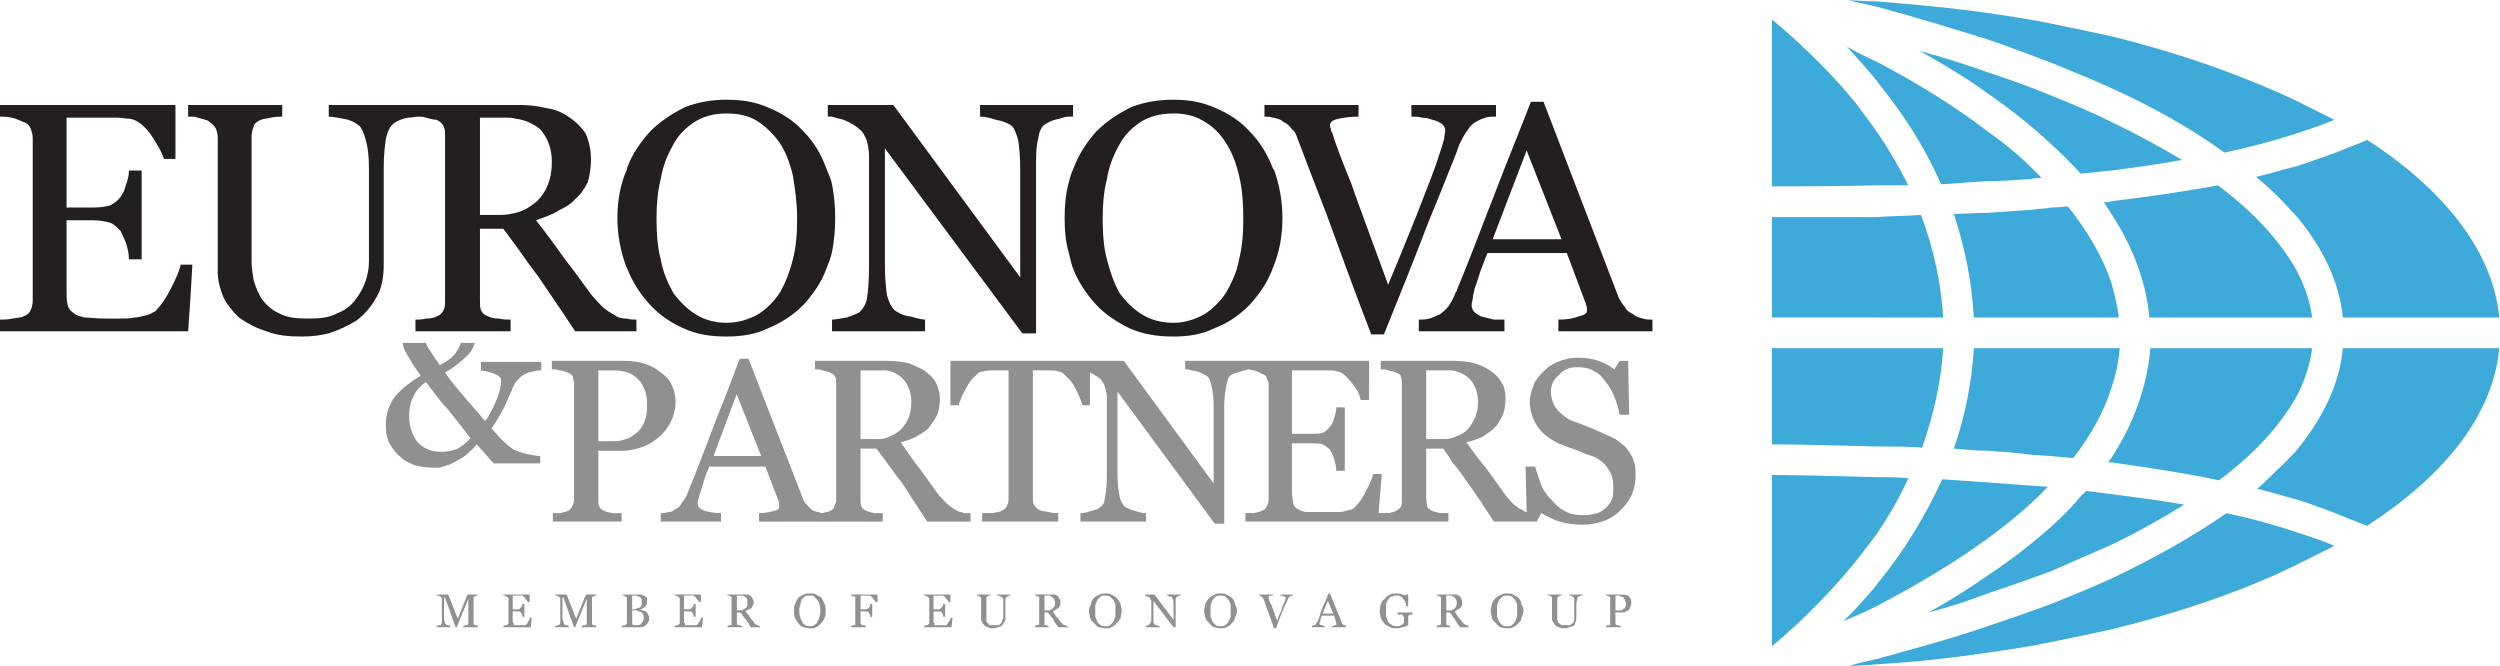
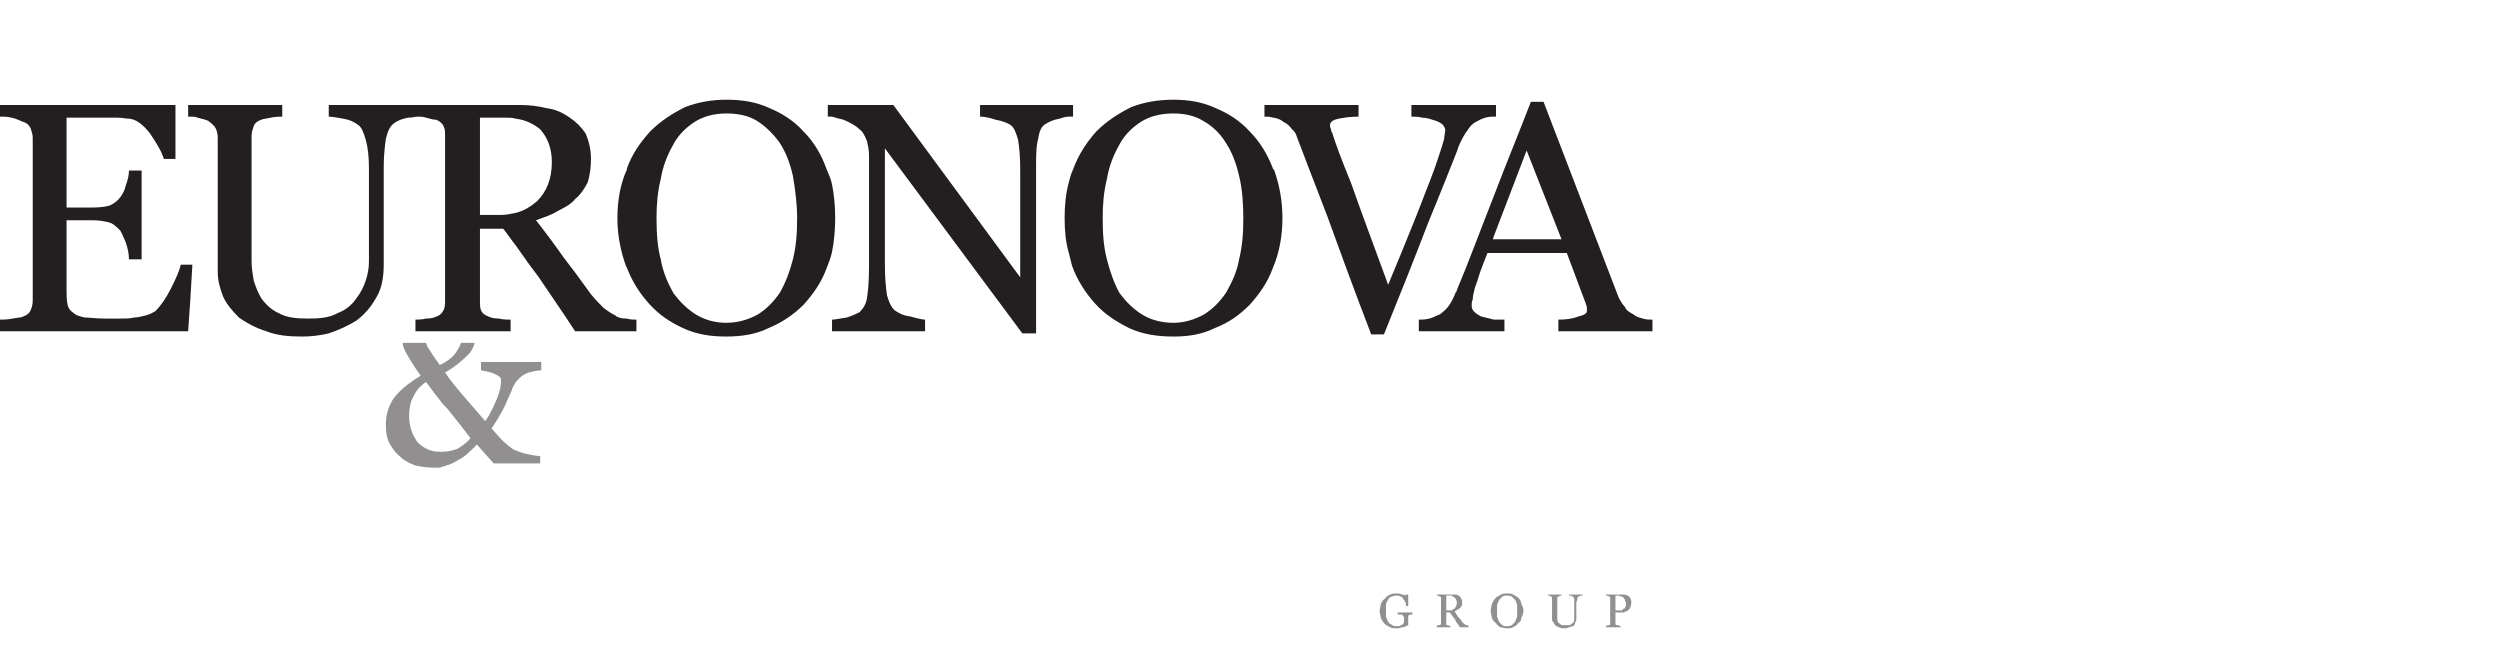
<svg xmlns="http://www.w3.org/2000/svg" xmlns:ns1="http://www.inkscape.org/namespaces/inkscape" xmlns:ns2="http://sodipodi.sourceforge.net/DTD/sodipodi-0.dtd" ns1:version="1.0 (4035a4fb49, 2020-05-01)" ns2:docname="enp-color.svg" viewBox="0 0 697.701 185.936" height="185.936" width="697.701" xml:space="preserve" id="svg1598" version="1.1">
  <defs id="defs1602">
    <clipPath id="clipPath1614" clipPathUnits="userSpaceOnUse">
      <path id="path1612" d="M 0,0 H 595.276 V 419.528 H 0 Z" />
    </clipPath>
  </defs>
  <ns2:namedview ns1:current-layer="g1606" ns1:window-maximized="0" ns1:window-y="0" ns1:window-x="0" ns1:cy="89.195987" ns1:cx="348.85068" ns1:zoom="1.7853063" showgrid="false" id="namedview1600" ns1:window-height="1363" ns1:window-width="2338" ns1:pageshadow="2" ns1:pageopacity="0" guidetolerance="10" gridtolerance="10" objecttolerance="10" borderopacity="1" bordercolor="#666666" pagecolor="#ffffff" />
  <g transform="matrix(1.333,0,0,-1.333,-48,368.881)" ns1:label="ENG_partners" ns1:groupmode="layer" id="g1606">
    <g id="g1608">
      <g clip-path="url(#clipPath1614)" id="g1610">
        <path id="path1616" style="fill:#231f20;fill-opacity:1;fill-rule:nonzero;stroke:none" d="m 348.77,209.813 h 2.213 v -2.435 h -2.213 z m 0,13.945 h 15.272 l 3.986,-10.626 c 0,-0.221 0.22,-0.442 0.22,-0.884 v -0.665 c 0,-0.442 -0.663,-0.886 -1.771,-1.107 -1.106,-0.443 -2.435,-0.663 -4.205,-0.663 v -2.435 h 19.7 v 2.435 c -0.664,0 -1.327,0 -1.992,0.22 -0.886,0.222 -1.549,0.443 -1.992,0.886 -0.886,0.443 -1.549,0.886 -1.772,1.549 -0.442,0.443 -0.884,1.108 -1.326,1.994 l -15.718,40.949 h -2.655 c -2.214,-5.755 -4.87,-12.175 -7.747,-19.701 v -8.41 l 6.861,17.929 7.305,-18.593 H 348.77 Z m 0,30.988 h 0.443 v -2.435 h -0.443 z m 0,0 v -2.435 c -0.443,0 -1.107,0 -1.772,-0.22 -0.885,-0.222 -1.549,-0.664 -1.992,-0.886 -0.885,-0.443 -1.328,-1.106 -1.771,-1.77 -0.664,-0.885 -1.106,-1.771 -1.549,-2.657 -0.221,-0.443 -0.443,-1.108 -0.664,-1.771 v 9.739 z m 0,-19.036 v -8.41 l -0.223,-0.664 h 0.223 v -2.878 h -1.329 c -0.663,-1.551 -1.106,-2.877 -1.549,-3.985 -0.443,-1.327 -0.664,-2.213 -1.106,-3.321 -0.223,-0.885 -0.443,-1.77 -0.443,-2.435 -0.222,-0.441 -0.222,-0.885 -0.222,-1.327 0,-0.885 0.665,-1.549 1.992,-2.214 0.885,-0.221 1.771,-0.443 2.657,-0.663 v -2.435 h -7.748 v 8.633 c 2.435,5.755 4.87,12.395 7.748,19.699 m -7.748,19.036 v -9.739 c -1.328,-3.321 -3.32,-8.411 -5.976,-14.83 -2.877,-7.527 -5.977,-15.274 -9.298,-23.464 h -2.655 c -3.321,8.633 -6.419,17.045 -9.297,25.013 -3.1,7.97 -5.092,13.281 -6.198,16.159 -0.221,0.665 -0.443,1.328 -1.106,1.771 -0.443,0.663 -0.886,1.106 -1.772,1.549 -0.443,0.443 -1.106,0.664 -1.992,0.886 h -0.22 v 2.655 h 17.928 v -2.435 c -1.77,0 -3.099,-0.22 -4.205,-0.442 -1.106,-0.221 -1.771,-0.664 -1.771,-1.329 0,-0.221 0,-0.441 0.222,-0.884 0,-0.221 0,-0.443 0.22,-0.664 0.664,-2.214 1.992,-5.756 3.984,-10.626 1.772,-5.091 4.427,-12.173 7.748,-21.249 1.771,4.206 3.763,9.076 5.977,14.609 2.213,5.756 3.762,9.519 4.427,11.732 0.664,1.992 1.107,3.32 1.327,4.206 0,0.663 0.222,1.328 0.222,1.771 0,0.441 -0.222,0.884 -0.663,1.327 -0.665,0.443 -1.108,0.665 -1.994,0.886 -0.663,0.221 -1.327,0.443 -2.212,0.443 -0.664,0.22 -1.549,0.22 -2.215,0.22 v 2.435 z m 0,-38.735 c 0,-0.222 0,-0.222 -0.222,-0.444 -0.441,-1.105 -0.884,-1.991 -1.327,-2.656 -0.443,-0.663 -1.108,-1.328 -1.992,-1.992 -0.665,-0.222 -1.328,-0.664 -2.214,-0.886 -0.886,-0.22 -1.549,-0.22 -2.213,-0.22 v -2.435 h 7.968 z m -38.514,4.647 v 0 c 1.326,3.1 1.992,6.642 1.992,10.405 0,3.762 -0.666,7.082 -1.772,10.182 0,0 -0.22,0 -0.22,0.221 z m 0,34.088 v -2.655 c -0.665,0.22 -1.108,0.22 -1.772,0.22 v 2.435 z m 0,-13.28 c -1.108,2.877 -2.658,5.534 -4.87,7.747 -1.994,2.214 -4.428,3.762 -7.084,4.87 -2.878,1.328 -5.755,1.77 -8.854,1.77 v -2.878 c 2.213,0 4.427,-0.441 6.197,-1.548 1.994,-1.108 3.543,-2.657 4.649,-4.427 1.329,-1.993 2.214,-4.206 2.878,-7.083 0.663,-2.658 0.885,-5.756 0.885,-8.854 0,-3.321 -0.222,-5.978 -0.885,-8.633 -0.443,-2.657 -1.549,-4.87 -2.657,-6.863 -1.327,-1.991 -2.876,-3.54 -4.648,-4.648 -1.992,-1.106 -4.206,-1.771 -6.419,-1.771 v -2.877 c 3.099,0 5.976,0.442 8.632,1.77 2.878,1.107 5.092,2.656 7.306,4.87 1.992,2.214 3.762,4.649 4.87,7.747 z M 281.7,255.853 v -2.878 c -2.877,0 -5.092,-0.664 -6.861,-1.77 -1.994,-1.329 -3.543,-2.878 -4.649,-5.09 -1.107,-1.994 -1.992,-4.207 -2.435,-6.863 -0.664,-2.656 -0.886,-5.312 -0.886,-8.189 0,-3.321 0.222,-6.198 0.886,-8.633 0.663,-2.657 1.549,-5.092 2.655,-7.084 1.329,-1.77 2.878,-3.319 4.649,-4.427 1.772,-1.106 3.984,-1.771 6.641,-1.771 v -2.877 c -3.32,0 -6.42,0.442 -9.296,1.77 -2.657,1.329 -5.092,2.878 -7.084,5.091 -1.992,2.214 -3.763,4.869 -4.87,7.969 -0.222,0.886 -0.443,1.77 -0.663,2.657 v 14.83 c 0.22,0.886 0.441,1.771 0.884,2.657 1.108,3.098 2.877,5.755 4.87,7.968 2.214,2.214 4.649,3.762 7.304,5.092 2.878,1.106 5.755,1.548 8.855,1.548 m -21.913,-3.542 h 0.884 v 2.435 h -0.884 z m 0,2.435 v -2.435 c -0.665,0 -1.329,-0.22 -1.994,-0.442 -1.327,-0.221 -2.213,-0.664 -2.876,-1.107 -0.886,-0.443 -1.328,-1.549 -1.551,-3.098 -0.442,-1.549 -0.442,-3.543 -0.442,-5.978 v -34.751 h -2.877 l -28.776,38.735 v -24.347 c 0,-2.877 0.222,-4.871 0.442,-6.42 0.443,-1.549 0.886,-2.435 1.549,-3.098 0.665,-0.443 1.551,-1.108 3.321,-1.329 1.549,-0.443 2.657,-0.663 3.1,-0.663 v -2.435 h -19.48 v 2.435 c 0.665,0 1.55,0.22 3.099,0.442 1.329,0.442 2.213,0.886 2.656,1.107 0.665,0.665 1.329,1.549 1.549,2.877 0.222,1.328 0.443,3.542 0.443,6.642 v 23.24 c 0,1.108 -0.221,2.214 -0.443,3.1 -0.441,1.106 -0.884,1.992 -1.549,2.435 -0.664,0.663 -1.77,1.327 -3.321,1.992 -0.884,0.221 -1.769,0.443 -2.434,0.663 v 2.435 h 12.839 l 26.562,-36.08 v 22.579 c 0,2.656 -0.222,4.87 -0.442,6.197 -0.443,1.55 -0.886,2.657 -1.551,3.098 -0.664,0.443 -1.77,0.887 -3.099,1.108 -1.328,0.443 -2.434,0.663 -3.32,0.663 v 2.435 z m 0,-16.158 c -0.665,-2.435 -0.886,-4.87 -0.886,-7.525 0,-2.657 0.221,-5.092 0.886,-7.305 z m -49.584,-14.609 c 0.442,2.214 0.665,4.648 0.665,7.084 0,2.435 -0.223,4.868 -0.665,7.082 z m 0,28.332 h -0.884 v 2.435 h 0.884 z m 0,-14.166 c -0.221,1.107 -0.664,1.992 -1.107,3.1 -1.106,3.098 -2.655,5.755 -4.87,7.968 -1.991,2.214 -4.426,3.762 -7.082,4.87 -2.877,1.328 -5.755,1.77 -9.076,1.77 v -2.878 c 2.435,0 4.648,-0.441 6.419,-1.548 1.771,-1.108 3.321,-2.657 4.649,-4.427 1.327,-1.993 2.213,-4.206 2.878,-7.083 0.441,-2.658 0.884,-5.756 0.884,-8.854 0,-3.321 -0.221,-5.978 -0.884,-8.633 -0.665,-2.657 -1.551,-4.87 -2.657,-6.863 -1.329,-1.991 -2.878,-3.54 -4.648,-4.648 -1.993,-1.106 -4.206,-1.771 -6.641,-1.771 v -2.877 c 3.099,0 6.199,0.442 8.854,1.77 2.657,1.107 5.092,2.656 7.304,4.87 1.993,2.214 3.764,4.649 4.87,7.747 0.443,1.108 0.886,2.213 1.107,3.321 z m -40.95,-30.767 h -1.992 v 2.655 c 0.663,-0.22 1.328,-0.22 1.992,-0.22 z m 18.815,48.475 v 0 c -2.877,0 -5.755,-0.442 -8.633,-1.548 -2.655,-1.33 -5.09,-2.878 -7.304,-5.092 -1.992,-2.213 -3.764,-4.647 -4.87,-7.747 v -20.808 c 1.106,-2.877 2.656,-5.312 4.649,-7.526 1.992,-2.213 4.205,-3.762 7.082,-5.091 2.878,-1.328 5.756,-1.77 9.076,-1.77 v 2.877 c -2.435,0 -4.649,0.665 -6.419,1.771 -1.771,1.108 -3.32,2.657 -4.649,4.427 -1.106,1.992 -2.214,4.427 -2.655,7.084 -0.665,2.435 -0.886,5.312 -0.886,8.633 0,2.877 0.221,5.533 0.886,8.189 0.441,2.656 1.327,4.869 2.435,6.863 1.106,2.212 2.655,3.761 4.647,5.09 1.772,1.106 3.984,1.77 6.641,1.77 z m -20.807,-48.475 h -10.846 c -2.877,4.427 -5.534,8.189 -7.747,11.51 -1.551,1.993 -3.1,4.205 -4.649,6.418 v 6.863 c 1.771,0.443 3.098,1.329 4.427,2.435 1.992,1.992 3.1,4.648 3.1,8.19 0,2.876 -0.886,5.091 -2.435,6.862 -1.329,1.106 -3.1,1.992 -5.092,2.213 v 2.877 h 0.885 c 1.993,0 3.764,-0.221 5.534,-0.663 1.771,-0.221 3.32,-0.886 4.869,-1.992 1.329,-0.886 2.435,-1.992 3.321,-3.321 0.665,-1.549 1.106,-3.32 1.106,-5.312 0,-1.772 -0.22,-3.321 -0.663,-4.87 -0.664,-1.329 -1.549,-2.657 -2.656,-3.541 -0.885,-1.107 -2.214,-1.772 -3.542,-2.435 -1.327,-0.886 -2.878,-1.328 -4.648,-1.993 2.435,-3.099 4.205,-5.534 5.755,-7.748 1.55,-1.99 3.542,-4.648 5.754,-7.746 1.108,-1.328 1.994,-2.214 2.657,-2.877 0.886,-0.665 1.549,-1.107 2.435,-1.551 0.443,-0.442 1.329,-0.664 2.214,-0.664 h 0.221 z m 0,34.088 v -0.221 c -1.328,-2.879 -1.992,-6.42 -1.992,-10.182 0,-3.543 0.664,-6.863 1.771,-9.962 0,-0.22 0.221,-0.22 0.221,-0.443 z m -23.242,-16.16 c -0.886,1.108 -1.771,2.436 -2.656,3.543 h -4.869 v -15.052 c 0,-0.886 0,-1.549 0.22,-1.992 0.221,-0.664 0.886,-1.108 1.55,-1.329 0.442,-0.221 1.107,-0.443 2.214,-0.443 0.885,-0.22 1.77,-0.22 2.435,-0.22 v -2.435 h -19.922 v 2.435 c 0.443,0 1.327,0 2.213,0.22 1.108,0 1.771,0.222 2.214,0.443 0.663,0.221 1.106,0.665 1.328,1.107 0.443,0.665 0.443,1.328 0.443,2.214 v 34.308 c 0,0.887 0,1.551 -0.222,1.994 -0.221,0.663 -0.664,1.106 -1.549,1.549 -0.665,0 -1.329,0.221 -2.214,0.443 -0.664,0.22 -1.107,0.22 -1.77,0.22 -0.443,0 -1.108,-0.22 -1.992,-0.22 -1.329,-0.222 -2.214,-0.664 -2.878,-1.108 -0.886,-0.664 -1.328,-1.548 -1.771,-3.319 -0.221,-1.549 -0.443,-3.543 -0.443,-5.756 v -20.585 c 0,-2.657 -0.443,-5.091 -1.549,-6.861 -1.107,-1.994 -2.435,-3.543 -4.206,-4.872 -1.77,-1.106 -3.764,-1.991 -5.756,-2.655 -1.77,-0.443 -3.762,-0.664 -5.533,-0.664 -2.878,0 -5.312,0.221 -7.527,1.107 -2.212,0.663 -4.204,1.77 -5.754,2.877 -1.328,1.328 -2.657,2.877 -3.32,4.427 -0.665,1.77 -1.108,3.319 -1.108,5.091 v 28.112 c 0,0.885 -0.22,1.55 -0.441,1.991 -0.222,0.443 -0.665,0.886 -1.551,1.551 -0.443,0.221 -1.327,0.442 -2.213,0.664 -0.443,0.22 -1.106,0.22 -1.549,0.22 v 2.435 H 95.1 v -2.435 c -0.664,0 -1.327,0 -2.435,-0.22 -0.886,-0.222 -1.549,-0.222 -1.992,-0.443 -0.663,-0.221 -1.328,-0.665 -1.549,-1.329 -0.221,-0.663 -0.443,-1.327 -0.443,-1.992 v -26.34 c 0,-1.329 0.222,-2.656 0.443,-3.986 0.443,-1.327 0.886,-2.655 1.771,-3.984 0.884,-1.106 1.992,-2.212 3.541,-2.876 1.549,-0.886 3.542,-1.108 6.198,-1.108 2.435,0 4.427,0.222 5.977,1.108 1.771,0.664 3.098,1.77 3.984,3.098 0.885,1.107 1.549,2.435 1.992,3.762 0.443,1.33 0.664,2.657 0.664,3.986 v 19.479 c 0,2.435 -0.221,4.426 -0.664,5.976 -0.443,1.55 -0.885,2.657 -1.55,3.098 -0.885,0.665 -1.771,1.108 -3.098,1.329 -1.328,0.222 -2.435,0.442 -3.1,0.442 v 2.435 h 18.152 1.106 19.922 v -2.877 c -0.664,0.222 -1.329,0.222 -1.992,0.222 h -5.533 v -20.365 h 4.204 c 1.329,0 2.215,0.221 3.321,0.443 z m -68.176,-11.509 0.443,7.526 h -0.443 z m 0,38.514 H 75.4 v 2.435 h 0.443 z m 0,-30.988 h -1.992 c -0.222,-1.107 -0.886,-2.657 -1.993,-4.871 -1.107,-2.213 -2.213,-3.762 -3.319,-4.869 -0.443,-0.221 -1.108,-0.664 -1.994,-0.886 -0.884,-0.221 -1.77,-0.442 -2.435,-0.442 -0.884,-0.222 -1.992,-0.222 -3.098,-0.222 h -2.878 c -1.992,0 -3.32,0.222 -4.426,0.222 -0.886,0.221 -1.772,0.442 -2.215,0.886 -0.663,0.442 -1.106,0.886 -1.327,1.77 -0.222,0.886 -0.222,1.992 -0.222,3.321 v 14.387 h 5.313 c 1.549,0 2.657,-0.221 3.542,-0.442 0.884,-0.222 1.549,-0.886 2.435,-1.771 0.221,-0.443 0.664,-1.329 1.107,-2.435 0.442,-1.328 0.663,-2.435 0.663,-3.541 h 2.657 v 18.593 h -2.657 c 0,-0.886 -0.221,-1.992 -0.663,-3.099 -0.223,-1.107 -0.665,-1.771 -1.107,-2.434 -0.665,-0.886 -1.328,-1.329 -2.214,-1.772 -0.663,-0.22 -1.992,-0.443 -3.763,-0.443 h -5.313 v 18.816 h 7.527 3.098 c 1.107,0 1.772,-0.222 2.657,-0.222 1.327,-0.221 2.656,-1.107 4.205,-3.099 1.328,-1.992 2.435,-3.763 2.878,-5.312 h 2.435 v 11.288 H 36 v -2.435 c 0.663,0 1.549,0 2.435,-0.22 1.106,-0.222 1.77,-0.664 2.435,-0.886 0.884,-0.222 1.327,-0.886 1.549,-1.329 0.221,-0.663 0.443,-1.326 0.443,-1.991 v -34.088 c 0,-0.886 -0.222,-1.549 -0.443,-1.992 -0.222,-0.664 -0.886,-1.108 -1.549,-1.329 -0.223,-0.221 -1.108,-0.221 -2.214,-0.443 -1.107,-0.22 -1.993,-0.22 -2.656,-0.22 v -2.435 h 39.4 l 0.443,6.419 z" />
-         <path id="path1618" style="fill:#918f90;fill-opacity:1;fill-rule:nonzero;stroke:none" d="m 314.017,147.834 v 0.443 h 1.108 l -1.108,2.656 v 1.328 l 0.222,0.222 h 0.221 l 2.434,-5.978 c 0,-0.221 0,-0.221 0.223,-0.441 l 0.22,-0.222 h 0.222 c 0.221,0 0.221,-0.222 0.221,-0.222 v -0.221 h -2.878 v 0.221 c 0.223,0 0.443,0.222 0.664,0.222 0.222,0 0.222,0 0.222,0.222 v 0.22 l -0.443,1.55 z m 0,4.427 v -1.328 l -1.107,-2.656 h 1.107 v -0.443 h -1.327 c 0,-0.222 0,-0.443 -0.222,-0.664 v -0.443 c 0,-0.222 -0.221,-0.222 -0.221,-0.443 v -0.22 c 0,0 0.221,-0.222 0.443,-0.222 0.22,0 0.441,-0.222 0.663,-0.222 v -0.221 h -2.657 v 0.221 l 0.222,0.222 h 0.443 c 0,0.222 0.221,0.222 0.221,0.442 l 0.222,0.221 c 0.443,0.886 0.664,1.994 1.106,3.1 0.443,0.886 0.886,1.77 1.107,2.656 m -22.577,-7.084 v 0.443 c 0.443,0 0.663,0 1.106,0.222 0.221,0.222 0.443,0.442 0.664,0.663 0.222,0.443 0.222,0.665 0.442,1.107 v 1.328 1.328 c -0.22,0.223 -0.22,0.665 -0.442,0.886 -0.221,0.221 -0.443,0.443 -0.664,0.664 -0.443,0.222 -0.663,0.222 -1.106,0.222 v 0.443 c 0.663,0 1.106,0 1.327,-0.222 0.443,-0.221 0.885,-0.443 1.108,-0.664 0.442,-0.443 0.663,-0.886 0.663,-1.329 0.222,-0.442 0.443,-0.885 0.443,-1.328 0,-0.663 -0.221,-1.106 -0.443,-1.549 0,-0.443 -0.221,-0.886 -0.663,-1.107 -0.223,-0.442 -0.665,-0.664 -1.108,-0.885 -0.442,-0.222 -0.664,-0.222 -1.327,-0.222 m 15.272,6.863 h -0.443 c 0,-0.222 -0.22,-0.222 -0.22,-0.222 -0.222,0 -0.222,-0.221 -0.222,-0.221 -0.221,-0.222 -0.221,-0.222 -0.221,-0.443 -0.221,-0.443 -0.664,-1.328 -1.106,-2.435 -0.443,-1.107 -0.886,-2.214 -1.329,-3.542 h -0.443 c -0.443,1.328 -0.885,2.657 -1.328,3.763 -0.443,1.108 -0.664,1.993 -0.886,2.435 0,0 0,0.222 -0.221,0.222 0,0 0,0.221 -0.22,0.221 l -0.223,0.222 h -0.22 v 0.221 h 2.878 v -0.221 h -0.665 l -0.221,-0.222 v -0.221 c 0,-0.443 0.221,-0.886 0.663,-1.771 0.223,-0.664 0.664,-1.77 1.107,-3.099 0.222,0.664 0.442,1.329 0.885,2.213 0.223,0.886 0.443,1.328 0.665,1.771 0,0.222 0.221,0.443 0.221,0.664 v 0.222 c 0,0 0,0.221 -0.221,0.221 h -0.222 l -0.22,0.222 h -0.443 v 0.221 h 2.655 z m -15.272,0.443 v -0.443 c -0.223,0 -0.665,0 -0.886,-0.222 -0.222,-0.221 -0.443,-0.443 -0.663,-0.664 -0.223,-0.443 -0.223,-0.663 -0.443,-1.106 v -1.108 -1.328 c 0.22,-0.442 0.22,-0.664 0.443,-1.107 0.22,-0.221 0.441,-0.441 0.663,-0.663 0.221,-0.222 0.663,-0.222 0.886,-0.222 v -0.443 c -0.443,0 -0.886,0.222 -1.329,0.222 -0.22,0.221 -0.663,0.443 -0.885,0.885 -0.443,0.221 -0.664,0.664 -0.886,1.107 0,0.443 -0.221,0.886 -0.221,1.549 0,0.443 0.221,0.886 0.221,1.328 0.222,0.443 0.443,0.886 0.886,1.329 0.222,0.221 0.665,0.443 1.106,0.664 0.222,0.222 0.665,0.222 1.108,0.222 m -23.906,-7.306 v 0.443 c 0.221,0 0.664,0 0.884,0.222 0.222,0.222 0.443,0.442 0.665,0.663 0.221,0.443 0.221,0.665 0.443,1.107 v 1.328 1.328 c -0.222,0.223 -0.222,0.665 -0.443,0.886 -0.222,0.221 -0.443,0.443 -0.665,0.664 -0.22,0.222 -0.663,0.222 -0.884,0.222 v 0.443 c 0.441,0 0.884,0 1.106,-0.222 0.443,-0.221 0.886,-0.443 1.107,-0.664 0.443,-0.443 0.663,-0.886 0.885,-1.329 0,-0.442 0.221,-0.885 0.221,-1.328 0,-0.663 -0.221,-1.106 -0.221,-1.549 -0.222,-0.443 -0.442,-0.886 -0.885,-1.107 -0.221,-0.442 -0.664,-0.664 -1.107,-0.885 -0.222,-0.222 -0.665,-0.222 -1.106,-0.222 m 15.715,6.863 h -0.442 c -0.221,-0.222 -0.221,-0.222 -0.443,-0.222 0,-0.221 -0.221,-0.221 -0.221,-0.443 v -0.884 -5.092 H 281.7 l -4.206,5.534 v -3.542 -0.886 c 0,-0.221 0.222,-0.441 0.222,-0.441 0.221,-0.222 0.221,-0.222 0.442,-0.222 0.222,0 0.442,-0.222 0.665,-0.222 v -0.221 h -2.878 v 0.221 c 0,0 0.22,0.222 0.443,0.222 0.22,0 0.22,0 0.22,0.222 0.223,0 0.223,0.22 0.223,0.22 0.22,0.221 0.22,0.664 0.22,1.107 v 3.32 c 0,0.222 0,0.443 -0.22,0.443 0,0.221 0,0.443 -0.223,0.443 0,0.221 -0.22,0.221 -0.443,0.221 -0.22,0.222 -0.22,0.222 -0.442,0.222 v 0.221 h 1.993 l 3.984,-5.313 v 3.32 c 0,0.443 0,0.886 -0.222,1.107 0,0.222 0,0.222 -0.221,0.443 h -0.442 c -0.222,0.222 -0.222,0.222 -0.443,0.222 v 0.221 h 2.877 z m -15.715,0.443 v -0.443 c -0.443,0 -0.886,0 -1.108,-0.222 -0.22,-0.221 -0.443,-0.443 -0.663,-0.664 -0.222,-0.443 -0.222,-0.663 -0.443,-1.106 v -1.108 -1.328 c 0.221,-0.442 0.221,-0.664 0.443,-1.107 0.22,-0.221 0.443,-0.441 0.663,-0.663 0.222,-0.222 0.665,-0.222 1.108,-0.222 v -0.443 c -0.665,0 -1.108,0.222 -1.551,0.222 -0.22,0.221 -0.663,0.443 -0.885,0.885 -0.442,0.221 -0.664,0.664 -0.884,1.107 0,0.443 -0.223,0.886 -0.223,1.549 0,0.443 0.223,0.886 0.443,1.328 0,0.443 0.222,0.886 0.664,1.329 0.222,0.221 0.665,0.443 1.108,0.664 0.442,0.222 0.885,0.222 1.328,0.222 m -11.733,-4.427 v 0.884 c 0.222,0.222 0.443,0.222 0.665,0.443 0.221,0.222 0.443,0.665 0.443,1.108 0,0.442 -0.222,0.884 -0.443,1.106 -0.222,0.221 -0.443,0.221 -0.665,0.443 v 0.221 h 0.886 c 0.222,0 0.443,-0.221 0.665,-0.221 0.221,-0.222 0.441,-0.443 0.441,-0.665 0.222,-0.221 0.222,-0.442 0.222,-0.664 v -0.663 c -0.222,-0.222 -0.222,-0.443 -0.442,-0.665 -0.221,0 -0.221,-0.221 -0.443,-0.221 -0.221,-0.222 -0.443,-0.222 -0.664,-0.443 0.221,-0.442 0.443,-0.663 0.664,-1.107 0.443,-0.221 0.663,-0.664 0.885,-1.107 0.221,-0.221 0.443,-0.221 0.443,-0.441 0.221,0 0.221,-0.222 0.443,-0.222 h 0.221 c 0.222,-0.222 0.222,-0.222 0.442,-0.222 v -0.221 h -1.991 c -0.443,0.665 -0.886,1.106 -1.107,1.771 -0.222,0.221 -0.443,0.442 -0.665,0.886 m 0,4.205 v -0.221 h -0.443 -0.663 v -3.1 h 0.663 0.443 v -0.884 c -0.221,0.221 -0.221,0.221 -0.443,0.443 h -0.663 v -2.215 -0.22 c 0,-0.222 0,-0.222 0.222,-0.222 h 0.221 c 0.22,-0.222 0.442,-0.222 0.442,-0.222 v -0.221 h -2.877 v 0.221 l 0.221,0.222 h 0.442 l 0.223,0.222 v 0.22 5.091 0.222 c 0,0.221 -0.223,0.221 -0.223,0.221 -0.22,0 -0.22,0.222 -0.442,0.222 h -0.221 v 0.221 z m -50.246,-7.084 v 0.443 c 0.443,0 0.664,0 0.886,0.222 0.443,0.222 0.663,0.442 0.663,0.663 0.221,0.443 0.443,0.665 0.443,1.107 0.221,0.444 0.221,0.887 0.221,1.328 0,0.443 0,0.886 -0.221,1.328 0,0.223 -0.222,0.665 -0.443,0.886 -0.22,0.221 -0.443,0.443 -0.663,0.664 -0.222,0.222 -0.443,0.222 -0.886,0.222 v 0.443 c 0.443,0 0.886,0 1.329,-0.222 0.441,-0.221 0.663,-0.443 1.106,-0.664 0.22,-0.443 0.443,-0.886 0.663,-1.329 0.223,-0.442 0.223,-0.885 0.223,-1.328 0,-0.663 0,-1.106 -0.223,-1.549 -0.22,-0.443 -0.443,-0.886 -0.663,-1.107 -0.443,-0.442 -0.665,-0.664 -1.106,-0.885 -0.443,-0.222 -0.886,-0.222 -1.329,-0.222 m 14.166,5.534 h -0.443 c 0,0.222 -0.22,0.443 -0.442,0.664 -0.221,0.443 -0.443,0.443 -0.664,0.665 h -0.222 -0.663 -1.107 v -2.878 h 0.886 0.441 c 0.222,0.221 0.222,0.221 0.443,0.221 0,0.222 0,0.222 0.222,0.443 v 0.442 h 0.443 v -2.656 h -0.443 v 0.444 c -0.222,0.221 -0.222,0.221 -0.222,0.443 -0.221,0 -0.221,0.22 -0.443,0.22 h -0.441 -0.886 v -2.435 -0.22 c 0.221,0 0.221,-0.222 0.221,-0.222 h 0.443 c 0.222,0 0.222,-0.222 0.443,-0.222 v -0.221 h -3.099 v 0.221 c 0,0 0.221,0 0.443,0.222 h 0.221 c 0.22,0 0.22,0 0.22,0.222 v 0.22 5.091 0.222 c 0,0.221 0,0.221 -0.22,0.221 0,0 -0.221,0 -0.443,0.222 h -0.221 v 0.221 h 5.533 z m 15.716,-3.32 -0.221,-1.992 h -5.755 v 0.221 c 0.222,0 0.222,0.222 0.443,0.222 h 0.22 c 0.222,0 0.222,0 0.222,0.222 0.221,0 0.221,0.22 0.221,0.22 v 5.091 c 0,0 0,0.222 -0.221,0.222 0,0.221 0,0.221 -0.222,0.221 0,0 -0.22,0 -0.22,0.222 h -0.443 v 0.221 h 5.533 v -1.55 h -0.441 c 0,0.222 -0.223,0.443 -0.443,0.664 -0.222,0.443 -0.443,0.443 -0.665,0.665 h -0.221 -0.665 -1.106 v -2.878 h 0.885 0.443 c 0.221,0.221 0.221,0.221 0.443,0.443 0,0 0,0.221 0.221,0.221 v 0.442 h 0.443 v -2.656 h -0.443 v 0.444 c -0.221,0.221 -0.221,0.443 -0.221,0.443 -0.222,0 -0.222,0.22 -0.443,0.22 h -0.443 -0.885 v -1.992 c 0,-0.222 0,-0.443 0.222,-0.443 v -0.442 h 0.443 0.663 0.443 0.443 0.443 c 0,0 0.22,0 0.22,0.222 0,0 0.223,0.441 0.443,0.663 0.221,0.221 0.221,0.443 0.221,0.664 z m 12.174,4.649 h -0.441 c 0,-0.222 -0.223,-0.222 -0.443,-0.222 0,0 0,-0.221 -0.222,-0.443 v -0.884 -3.1 c 0,-0.443 0,-0.664 -0.221,-0.886 -0.222,-0.441 -0.443,-0.663 -0.665,-0.885 -0.221,0 -0.443,-0.221 -0.884,-0.221 -0.223,-0.222 -0.443,-0.222 -0.665,-0.222 -0.443,0 -0.886,0 -1.107,0.222 -0.442,0 -0.663,0.221 -0.885,0.443 -0.221,0.222 -0.443,0.442 -0.443,0.663 -0.221,0.222 -0.221,0.443 -0.221,0.665 v 4.205 0.222 l -0.222,0.221 c -0.221,0 -0.221,0.222 -0.443,0.222 h -0.22 v 0.221 h 2.877 v -0.221 h -0.443 l -0.222,-0.222 c -0.22,0 -0.22,0 -0.22,-0.221 v -0.222 -3.763 -0.664 c 0,-0.221 0,-0.443 0.22,-0.664 0.222,0 0.222,-0.22 0.443,-0.442 h 0.886 1.106 c 0.222,0.222 0.443,0.442 0.443,0.442 0.222,0.221 0.222,0.443 0.222,0.664 0.221,0.222 0.221,0.443 0.221,0.664 v 2.879 0.884 c -0.221,0.222 -0.221,0.222 -0.443,0.443 0,0 -0.221,0 -0.443,0.222 h -0.441 v 0.221 h 2.876 z m -42.056,0.443 v -0.443 c -0.443,0 -0.665,0 -1.106,-0.222 -0.223,-0.221 -0.443,-0.443 -0.665,-0.664 0,-0.443 -0.221,-0.663 -0.221,-1.106 -0.222,-0.443 -0.222,-0.665 -0.222,-1.108 0,-0.663 0,-0.884 0.222,-1.328 0,-0.442 0.221,-0.664 0.443,-1.107 0,-0.221 0.22,-0.441 0.663,-0.663 0.221,-0.222 0.443,-0.222 0.886,-0.222 v -0.443 c -0.443,0 -0.886,0.222 -1.329,0.222 -0.442,0.221 -0.885,0.443 -1.106,0.885 -0.222,0.221 -0.443,0.664 -0.665,1.107 -0.22,0.443 -0.22,0.886 -0.22,1.549 0,0.443 0,0.886 0.22,1.328 0.222,0.443 0.443,0.886 0.665,1.329 0.443,0.221 0.664,0.443 1.106,0.664 0.443,0.222 0.886,0.222 1.329,0.222 m -14.166,-4.427 v 0.884 c 0.22,0.222 0.443,0.222 0.663,0.443 0.443,0.222 0.443,0.665 0.443,1.108 0,0.442 0,0.884 -0.222,1.106 -0.221,0.221 -0.441,0.221 -0.884,0.443 v 0.221 h 0.22 0.886 c 0.221,0 0.443,-0.221 0.664,-0.221 0.222,-0.222 0.222,-0.443 0.443,-0.665 0,-0.221 0.222,-0.442 0.222,-0.664 0,-0.22 0,-0.443 -0.222,-0.663 0,-0.222 -0.221,-0.443 -0.221,-0.665 -0.222,0 -0.443,-0.221 -0.665,-0.221 -0.221,-0.222 -0.443,-0.222 -0.664,-0.443 0.443,-0.442 0.664,-0.663 0.886,-1.107 0.221,-0.221 0.443,-0.664 0.886,-1.107 0,-0.221 0.22,-0.221 0.22,-0.441 0.223,0 0.443,-0.222 0.443,-0.222 h 0.222 c 0.221,-0.222 0.442,-0.222 0.442,-0.222 v -0.221 h -1.992 c -0.221,0.665 -0.664,1.106 -1.107,1.771 -0.22,0.221 -0.443,0.442 -0.663,0.886 m 0,4.205 v -0.221 h -0.222 -0.886 v -3.1 h 0.665 0.443 v -0.884 c 0,0.221 -0.222,0.221 -0.443,0.443 h -0.665 v -2.215 -0.22 l 0.222,-0.222 h 0.443 c 0,-0.222 0.221,-0.222 0.443,-0.222 v -0.221 h -3.1 v 0.221 c 0.222,0 0.222,0.222 0.443,0.222 h 0.222 c 0.221,0 0.221,0 0.221,0.222 v 0.22 5.091 0.222 c 0,0.221 0,0.221 -0.221,0.221 l -0.222,0.222 h -0.443 v 0.221 z m -22.136,-6.862 v 0.443 c 0.443,0 0.886,0 1.106,0.442 0.223,0.221 0.443,0.664 0.443,1.107 0,0.443 -0.22,0.886 -0.443,1.108 -0.22,0.22 -0.663,0.22 -1.106,0.441 v 0.443 h 0.222 c 0.221,0 0.442,0.222 0.664,0.222 0,0.221 0.22,0.443 0.22,0.443 v 0.663 c 0,0.443 0,0.664 -0.22,0.886 -0.222,0.221 -0.443,0.221 -0.886,0.443 v 0.221 h 0.222 0.664 c 0.22,0 0.443,-0.221 0.663,-0.221 0.222,-0.222 0.443,-0.222 0.665,-0.443 v -0.664 -0.665 c -0.222,-0.22 -0.222,-0.442 -0.443,-0.663 -0.222,0 -0.222,-0.222 -0.442,-0.222 -0.223,-0.221 -0.443,-0.221 -0.665,-0.221 0.222,0 0.442,-0.222 0.665,-0.222 0.22,0 0.442,-0.221 0.663,-0.221 0.222,-0.22 0.443,-0.442 0.443,-0.663 0.222,-0.222 0.222,-0.444 0.222,-0.886 0,-0.222 0,-0.443 -0.222,-0.665 0,-0.221 -0.221,-0.441 -0.443,-0.663 -0.221,-0.222 -0.443,-0.222 -0.886,-0.443 h -0.884 z m 13.946,1.992 -0.223,-1.992 h -5.755 v 0.221 c 0.222,0 0.222,0.222 0.443,0.222 h 0.222 c 0.221,0 0.221,0 0.221,0.222 0.222,0 0.222,0.22 0.222,0.22 v 5.091 c 0,0 0,0.222 -0.222,0.222 0,0.221 0,0.221 -0.221,0.221 0,0 -0.222,0 -0.222,0.222 h -0.443 v 0.221 h 5.535 v -1.55 h -0.443 c 0,0.222 -0.222,0.443 -0.443,0.664 -0.221,0.443 -0.443,0.443 -0.663,0.665 h -0.443 -0.443 -1.106 v -2.878 h 0.884 0.442 c 0.223,0.221 0.223,0.221 0.444,0.443 0,0 0,0.221 0.222,0.221 v 0.442 h 0.442 v -2.656 h -0.442 v 0.444 c -0.222,0.221 -0.222,0.443 -0.222,0.443 -0.221,0 -0.221,0.22 -0.444,0.22 h -0.442 -0.884 v -1.992 c 0,-0.222 0,-0.443 0.22,-0.443 v -0.442 h 0.443 0.663 0.444 0.442 0.222 c 0.221,0 0.221,0 0.442,0.222 0,0 0.222,0.441 0.443,0.663 0.222,0.221 0.222,0.443 0.222,0.664 z m -47.148,-1.992 h -3.1 v 0.221 c 0.222,0 0.222,0 0.443,0.222 h 0.443 l 0.222,0.222 v 0.22 5.091 l -2.435,-5.976 h -0.222 l -2.213,6.198 h -0.222 v -4.206 c 0,-0.443 0,-0.664 0.222,-0.886 0,-0.221 0,-0.441 0.221,-0.441 0,-0.222 0.221,-0.222 0.443,-0.222 0.22,0 0.22,-0.222 0.443,-0.222 v -0.221 h -2.878 v 0.221 c 0.22,0 0.22,0.222 0.443,0.222 h 0.442 c 0,0.222 0.221,0.442 0.221,0.442 v 1.107 3.542 0.442 c 0,0.222 -0.221,0.222 -0.221,0.443 -0.222,0 -0.222,0 -0.442,0.222 h -0.443 v 0.221 h 2.435 l 1.992,-5.091 1.771,4.427 c 0,0 0,0.221 0.221,0.443 v 0.221 h 2.214 v -0.221 h -0.222 c -0.221,0 -0.443,-0.222 -0.443,-0.222 0,0 -0.221,0 -0.221,-0.221 v -0.222 -5.091 -0.22 l 0.221,-0.222 h 0.443 l 0.222,-0.222 z m 33.202,6.862 v -0.221 h -0.221 -0.443 -0.222 v -2.878 h 0.443 c 0.222,0 0.443,0 0.443,0.221 v -0.443 h -0.221 -0.443 -0.222 v -2.656 c 0,-0.22 0,-0.22 0.222,-0.442 h 0.664 v -0.443 h -3.098 v 0.221 c 0.22,0 0.22,0.222 0.443,0.222 h 0.442 v 0.222 c 0.221,0 0.221,0.22 0.221,0.22 v 5.091 0.222 l -0.221,0.221 c -0.222,0 -0.222,0.222 -0.442,0.222 h -0.223 v 0.221 z m -21.914,-4.87 -0.222,-1.992 h -5.754 v 0.221 c 0.221,0 0.221,0.222 0.443,0.222 h 0.221 c 0.221,0 0.221,0 0.221,0.222 0.222,0 0.222,0.22 0.222,0.22 v 5.091 c 0,0 0,0.222 -0.222,0.222 0,0.221 0,0.221 -0.221,0.221 0,0 -0.221,0 -0.221,0.222 h -0.443 v 0.221 h 5.534 v -1.55 h -0.443 c 0,0.222 -0.221,0.443 -0.443,0.664 -0.221,0.443 -0.443,0.443 -0.663,0.665 h -0.223 -0.663 -1.107 v -2.878 h 0.886 0.441 c 0.222,0.221 0.222,0.221 0.443,0.443 0,0 0,0.221 0.223,0.221 v 0.442 h 0.442 v -2.656 h -0.442 v 0.444 c -0.223,0.221 -0.223,0.443 -0.223,0.443 -0.221,0 -0.221,0.22 -0.443,0.22 h -0.441 -0.886 v -1.992 c 0,-0.222 0,-0.443 0.221,-0.443 v -0.442 h 0.443 0.663 0.443 0.443 0.443 c 0,0 0.222,0 0.222,0.222 0.221,0 0.221,0.441 0.443,0.663 0.221,0.221 0.221,0.443 0.221,0.664 z m 13.503,-1.992 h -3.1 v 0.221 c 0.223,0 0.223,0 0.443,0.222 h 0.443 l 0.222,0.222 v 0.22 5.091 l -2.435,-5.976 h -0.222 l -2.213,6.198 h -0.222 v -4.206 c 0,-0.443 0.222,-0.664 0.222,-0.886 0,-0.221 0,-0.441 0.221,-0.441 0,-0.222 0.221,-0.222 0.443,-0.222 0.221,0 0.443,-0.222 0.443,-0.222 v -0.221 h -2.878 v 0.221 c 0.221,0 0.443,0.222 0.443,0.222 h 0.443 c 0,0.222 0.221,0.442 0.221,0.442 v 1.107 3.542 0.442 c 0,0.222 -0.221,0.222 -0.221,0.443 0,0 -0.222,0 -0.443,0.222 h -0.443 v 0.221 h 2.435 l 1.992,-5.091 1.771,4.427 c 0,0 0,0.221 0.221,0.443 v 0.221 h 2.214 v -0.221 h -0.222 c -0.221,0 -0.221,-0.222 -0.443,-0.222 0,0 -0.221,0 -0.221,-0.221 v -0.222 -5.091 -0.22 l 0.221,-0.222 h 0.443 l 0.222,-0.222 z" />
        <path id="path1620" style="fill:#918f90;fill-opacity:1;fill-rule:nonzero;stroke:none" d="m 375.332,148.499 v 0.441 h 0.221 c 0.221,0.222 0.443,0.443 0.663,0.443 0,0.222 0,0.443 0.223,0.443 v 0.665 c 0,0 0,0.22 -0.223,0.442 0,0.221 0,0.442 -0.22,0.442 0,0.222 -0.222,0.443 -0.443,0.443 h -0.221 v 0.443 c 0.664,0 1.327,0 1.77,-0.443 0.222,-0.221 0.443,-0.664 0.443,-1.107 0,-0.443 0,-0.663 -0.221,-1.106 0,-0.222 -0.222,-0.443 -0.443,-0.665 -0.222,-0.221 -0.665,-0.221 -0.885,-0.441 z m 0,3.762 v -0.443 c -0.222,0.222 -0.222,0.222 -0.442,0.222 h -0.666 v -3.1 h 0.443 0.665 v -0.441 h -0.222 -0.886 v -2.215 -0.22 l 0.223,-0.222 h 0.443 c 0.22,-0.222 0.22,-0.222 0.442,-0.222 v -0.221 h -3.1 v 0.221 c 0,0 0.223,0.222 0.443,0.222 h 0.222 c 0.221,0 0.221,0 0.221,0.222 v 0.22 5.091 0.222 c 0,0.221 0,0.221 -0.221,0.221 0,0 -0.222,0.222 -0.442,0.222 h -0.223 v 0.221 z m -23.907,-7.084 v 0.443 c 0.443,0 0.665,0 1.108,0.222 0.221,0.222 0.443,0.442 0.664,0.663 0.22,0.443 0.22,0.665 0.442,1.107 v 1.328 1.328 c -0.222,0.223 -0.222,0.665 -0.442,0.886 -0.221,0.221 -0.443,0.443 -0.664,0.664 -0.443,0.222 -0.665,0.222 -1.108,0.222 v 0.443 c 0.665,0 1.108,0 1.329,-0.222 0.443,-0.221 0.885,-0.443 1.106,-0.664 0.443,-0.443 0.665,-0.886 0.665,-1.329 0.221,-0.442 0.443,-0.885 0.443,-1.328 0,-0.663 -0.222,-1.106 -0.443,-1.549 0,-0.443 -0.222,-0.886 -0.665,-1.107 -0.221,-0.442 -0.663,-0.664 -1.106,-0.885 -0.443,-0.222 -0.664,-0.222 -1.329,-0.222 m 15.938,6.863 h -0.443 c -0.221,-0.222 -0.443,-0.222 -0.443,-0.222 -0.221,0 -0.221,-0.221 -0.221,-0.443 0,-0.221 -0.222,-0.664 -0.222,-0.884 v -3.1 c 0,-0.443 0,-0.664 -0.22,-0.886 0,-0.441 -0.221,-0.663 -0.443,-0.885 -0.443,0 -0.664,-0.221 -0.886,-0.221 -0.443,-0.222 -0.663,-0.222 -0.886,-0.222 -0.441,0 -0.884,0 -1.106,0.222 -0.221,0 -0.663,0.221 -0.886,0.443 -0.22,0.222 -0.22,0.442 -0.442,0.663 -0.221,0.222 -0.221,0.443 -0.221,0.665 v 4.205 0.222 c 0,0.221 -0.221,0.221 -0.221,0.221 l -0.222,0.222 h -0.443 v 0.221 h 2.878 v -0.221 h -0.221 c -0.222,0 -0.222,-0.222 -0.443,-0.222 0,0 -0.222,0 -0.222,-0.221 v -0.222 -3.763 -0.664 c 0,-0.221 0.222,-0.443 0.222,-0.664 0.221,0 0.443,-0.22 0.664,-0.442 h 0.886 0.885 c 0.221,0.222 0.443,0.442 0.664,0.442 0,0.221 0.222,0.443 0.222,0.664 v 0.664 2.879 0.884 c 0,0.222 -0.222,0.222 -0.222,0.443 -0.221,0 -0.221,0 -0.443,0.222 h -0.443 v 0.221 h 2.878 z m -15.938,0.443 v -0.443 c -0.22,0 -0.663,0 -0.884,-0.222 -0.222,-0.221 -0.443,-0.443 -0.665,-0.664 -0.221,-0.443 -0.221,-0.663 -0.443,-1.106 v -1.108 -1.328 c 0.222,-0.442 0.222,-0.664 0.443,-1.107 0.222,-0.221 0.443,-0.441 0.665,-0.663 0.221,-0.222 0.664,-0.222 0.884,-0.222 v -0.443 c -0.443,0 -0.884,0.222 -1.327,0.222 -0.222,0.221 -0.665,0.443 -0.886,0.885 -0.442,0.221 -0.665,0.664 -0.885,1.107 0,0.443 -0.222,0.886 -0.222,1.549 0,0.443 0.222,0.886 0.222,1.328 0.22,0.443 0.443,0.886 0.885,1.329 0.221,0.221 0.664,0.443 1.107,0.664 0.443,0.222 0.663,0.222 1.106,0.222 m -11.509,-4.427 v 0.884 c 0.221,0.222 0.443,0.222 0.663,0.443 0.221,0.222 0.443,0.665 0.443,1.108 0,0.442 -0.222,0.884 -0.443,1.106 -0.22,0.221 -0.442,0.221 -0.663,0.443 v 0.221 h 0.884 c 0.222,0 0.443,-0.221 0.665,-0.221 0.221,-0.222 0.443,-0.443 0.443,-0.665 0.221,-0.221 0.221,-0.442 0.221,-0.664 v -0.663 c -0.221,-0.222 -0.221,-0.443 -0.443,-0.665 -0.221,0 -0.221,-0.221 -0.443,-0.221 -0.221,-0.222 -0.443,-0.222 -0.664,-0.443 0.221,-0.442 0.443,-0.663 0.664,-1.107 0.222,-0.221 0.665,-0.664 0.886,-1.107 0.222,-0.221 0.222,-0.221 0.442,-0.441 0.223,0 0.223,-0.222 0.443,-0.222 h 0.221 l 0.222,-0.222 v -0.221 h -1.771 c -0.443,0.665 -0.886,1.106 -1.107,1.771 -0.22,0.221 -0.442,0.442 -0.663,0.886 m -8.19,0 h -0.223 -0.442 c 0,0 0,-0.222 -0.221,-0.222 v -0.443 -0.443 -0.884 -0.222 c -0.443,-0.222 -0.886,-0.443 -1.328,-0.443 -0.443,-0.222 -0.886,-0.222 -1.107,-0.222 -0.663,0 -0.886,0 -1.328,0.222 -0.443,0.221 -0.886,0.443 -1.107,0.665 -0.442,0.441 -0.663,0.884 -0.885,1.327 0,0.443 -0.221,0.886 -0.221,1.328 0,0.664 0.221,1.107 0.221,1.549 0.222,0.443 0.443,0.886 0.885,1.107 0.221,0.443 0.664,0.665 1.107,0.886 0.442,0.222 0.885,0.222 1.328,0.222 0.443,0 0.664,0 1.107,-0.222 0.222,0 0.442,0 0.665,-0.221 l 0.22,0.221 h 0.443 v -2.435 h -0.443 c 0,0.442 0,0.665 -0.22,0.885 0,0.222 -0.223,0.443 -0.443,0.664 0,0.222 -0.222,0.443 -0.443,0.443 -0.222,0.222 -0.665,0.222 -0.886,0.222 -0.443,0 -0.663,0 -0.886,-0.222 -0.442,0 -0.663,-0.221 -0.885,-0.664 -0.221,-0.221 -0.221,-0.443 -0.443,-0.886 v -1.328 -1.328 c 0.222,-0.442 0.222,-0.664 0.443,-1.107 0.222,-0.221 0.443,-0.441 0.885,-0.663 0.223,-0.222 0.664,-0.222 1.107,-0.222 0.222,0 0.443,0 0.665,0.222 0.221,0 0.443,0.222 0.443,0.222 0.22,0.22 0.22,0.441 0.22,0.441 v 0.443 0.443 c 0,0.221 0,0.221 -0.22,0.443 0,0 0,0.222 -0.222,0.222 h -0.443 -0.443 v 0.443 h 3.1 z m 8.19,4.205 v -0.221 h -0.443 -0.665 v -3.1 h 0.665 0.443 v -0.884 c -0.222,0.221 -0.222,0.221 -0.443,0.443 h -0.665 v -2.215 -0.22 c 0,-0.222 0,-0.222 0.222,-0.222 h 0.221 c 0.222,-0.222 0.443,-0.222 0.443,-0.222 v -0.221 h -2.878 v 0.221 l 0.222,0.222 h 0.443 l 0.221,0.222 v 0.22 5.091 0.222 c 0,0.221 -0.221,0.221 -0.221,0.221 -0.222,0 -0.222,0.222 -0.443,0.222 h -0.222 v 0.221 z" />
-         <path id="path1622" style="fill:#3eaada;fill-opacity:1;fill-rule:nonzero;stroke:none" d="m 516.775,158.459 v 6.862 c 2.656,-0.886 5.534,-1.772 7.969,-2.878 -2.656,-1.328 -5.313,-2.656 -7.969,-3.984 m 0,13.723 v 10.182 c 5.756,7.084 9.077,14.167 9.74,21.473 h 32.761 c -1.329,-13.946 -11.29,-26.563 -27.669,-37.188 -1.329,0.443 -2.657,1.106 -2.878,1.106 -3.763,1.55 -7.747,3.1 -11.954,4.427 m 0,21.472 c 1.772,3.32 2.878,6.861 3.321,10.183 h -3.321 z m 0,16.601 v 9.961 c 1.772,-3.319 2.878,-6.64 3.321,-9.961 z m 0,21.251 c 5.756,-6.863 9.077,-14.168 9.74,-21.251 h 32.761 c -1.329,13.724 -11.29,26.562 -27.669,37.187 -1.551,-0.664 -3.1,-1.327 -3.321,-1.327 -3.542,-1.549 -7.526,-2.879 -11.511,-4.207 z m 0,17.264 v 6.862 c 2.656,-1.327 5.313,-2.657 7.969,-3.984 -2.656,-1.108 -5.313,-1.992 -7.969,-2.878 m 0,6.862 v -6.862 c -4.869,-1.549 -9.739,-2.878 -15.051,-3.984 -6.419,4.649 -14.389,9.297 -23.685,13.502 v 10.847 c 14.388,-3.542 27.448,-8.191 38.736,-13.503 m 0,-13.724 v -10.402 c -1.328,1.327 -2.656,2.876 -3.984,4.204 -1.328,1.329 -2.877,2.656 -4.426,3.986 2.877,0.663 5.533,1.549 8.41,2.212 m 0,-21.692 c -1.991,3.542 -4.869,7.304 -8.41,10.847 -2.435,2.435 -5.092,4.647 -7.97,6.861 -7.304,-1.328 -14.83,-2.434 -22.356,-3.32 v -2.657 c 4.649,-7.082 7.304,-14.387 7.969,-21.692 h 30.767 z m 0,-16.379 v -10.183 c -1.991,-3.542 -4.869,-7.306 -8.41,-10.847 -2.214,-2.214 -4.87,-4.427 -7.748,-6.639 -7.304,1.549 -14.831,2.655 -22.578,3.762 v 0.885 c 4.869,7.527 7.526,15.274 8.19,23.022 z m 0,-21.473 c -1.328,-1.327 -2.434,-2.655 -3.984,-3.984 -1.328,-1.328 -2.656,-2.655 -4.206,-3.984 2.878,-0.663 5.534,-1.55 8.19,-2.214 z m 0,-17.043 v -6.862 c -11.288,-5.535 -24.348,-9.96 -38.736,-13.503 v 10.625 c 9.296,4.427 17.486,9.076 24.128,13.724 5.09,-1.107 9.959,-2.435 14.608,-3.984 m -38.736,-2.657 c 5.534,2.657 10.625,5.534 15.274,8.412 -5.092,0.886 -10.182,1.549 -15.274,2.213 z m 0,32.76 c 0.885,2.656 1.549,5.534 1.771,8.413 h -1.771 z m 0,14.831 v 7.305 c 0.665,-2.435 1.328,-4.87 1.549,-7.305 z m 0,30.768 c 5.092,0.663 9.961,1.328 14.831,2.213 -4.427,2.656 -9.297,5.314 -14.831,7.969 z m 0,28.112 v -10.847 c -3.984,1.771 -8.191,3.542 -12.617,5.312 v 8.19 c 4.426,-0.885 8.412,-1.77 12.617,-2.655 m 0,-17.93 v -10.182 c -2.213,-0.222 -4.205,-0.443 -6.419,-0.664 -1.772,1.992 -3.984,4.207 -6.198,6.198 v 10.183 c 4.426,-1.772 8.633,-3.543 12.617,-5.535 m 0,-16.601 v -2.657 c -0.443,0.886 -1.107,1.551 -1.55,2.435 0.443,0 1.107,0 1.55,0.222 m 0,-17.044 c -1.77,5.311 -4.87,10.624 -9.076,15.938 -1.107,0 -2.435,-0.223 -3.541,-0.223 v -23.02 h 12.617 z m 0,-13.723 v -8.413 c -1.55,-4.87 -4.205,-9.739 -7.968,-14.609 -1.55,0.222 -3.1,0.222 -4.649,0.443 v 22.579 z m 0,-23.022 c -0.221,-0.222 -0.443,-0.443 -0.664,-0.885 h 0.664 z m 0,-7.526 v -10.625 c -3.984,-1.77 -8.191,-3.54 -12.617,-5.533 v 9.297 c 2.434,2.213 4.649,4.427 6.418,6.64 0.443,0.221 0.665,0.665 0.886,0.885 1.772,-0.22 3.543,-0.442 5.313,-0.664 m 0,-17.708 v -10.625 c -4.205,-0.886 -8.191,-1.77 -12.617,-2.657 v 7.969 c 4.426,1.772 8.633,3.542 12.617,5.313 m -13.281,19.258 c -1.106,0 -2.435,0.221 -3.541,0.221 -3.1,0.221 -5.978,0.443 -9.076,0.665 v -11.731 c 4.87,3.539 9.076,7.082 12.617,10.845 m 0.664,96.951 v -8.19 c -4.205,1.551 -8.633,3.321 -13.281,4.87 v 5.534 c 4.648,-0.665 9.076,-1.328 13.281,-2.214 m 0,-15.05 v -10.183 c -3.764,3.542 -8.191,7.083 -13.281,10.624 v 4.428 c 4.648,-1.55 9.076,-3.1 13.281,-4.869 m 0,-23.465 v -23.02 h -13.281 v 21.914 c 3.098,0.221 6.419,0.443 9.517,0.664 1.329,0.222 2.657,0.222 3.764,0.442 m 0,-29.438 v -22.579 c -1.107,0 -2.435,0.221 -3.764,0.221 -3.098,0.442 -6.419,0.665 -9.517,0.885 v 21.473 z m 0,-37.409 v -9.297 c -4.205,-1.55 -8.633,-3.099 -13.281,-4.648 v 3.762 c 5.09,3.32 9.517,6.863 13.281,10.183 m 0,-16.16 v -7.969 c -4.205,-0.884 -8.633,-1.548 -13.281,-2.213 v 5.534 c 4.648,1.55 9.076,3.099 13.281,4.648 m -13.281,88.542 c 3.098,0 5.976,0.221 9.076,0.442 0.884,0.222 1.549,0.222 2.213,0.222 -3.099,3.32 -6.862,6.641 -11.289,9.739 z m 0,-63.085 c -3.321,0.221 -6.419,0.443 -9.519,0.663 -3.32,-7.304 -7.525,-14.388 -13.06,-21.25 -0.22,-0.221 -0.442,-0.443 -0.663,-0.886 v -4.426 c 8.854,4.649 16.601,9.298 23.242,14.168 z m 0,98.279 v -5.534 c -7.084,2.214 -15.052,4.649 -23.242,6.863 v 1.106 c 7.968,-0.665 15.715,-1.328 23.242,-2.435 m 0,-12.395 v -4.428 c -4.206,3.1 -9.076,5.978 -14.166,8.854 5.09,-1.327 9.739,-2.876 14.166,-4.426 m 0,-12.396 c -6.641,5.092 -14.388,9.962 -23.242,14.609 v -3.984 c 0.221,-0.222 0.443,-0.663 0.663,-0.885 5.535,-6.862 9.74,-13.724 12.84,-20.808 3.32,0.221 6.418,0.443 9.739,0.665 z m 0,-17.044 v -21.914 h -2.878 c -0.443,7.305 -1.771,14.388 -4.206,21.692 2.214,0 4.649,0.222 7.084,0.222 m 0,-28.332 v -21.473 c -2.435,0 -4.649,0.222 -7.084,0.443 2.435,6.862 3.763,13.946 4.206,21.03 z m 0,-47.592 v -3.762 c -3.984,-1.55 -8.19,-2.878 -12.396,-3.984 4.426,2.434 8.633,5.09 12.396,7.746 m 0,-10.625 v -5.534 c -7.527,-1.106 -15.274,-1.992 -23.242,-2.434 v 1.107 c 8.19,2.213 16.158,4.427 23.242,6.861 m -23.242,19.258 v 11.953 c 2.213,0 4.427,0 6.641,-0.222 -1.771,-3.984 -3.986,-7.747 -6.641,-11.731 m 0,18.372 v 20.587 h 13.946 c -0.443,-7.084 -1.993,-13.946 -4.427,-20.809 -3.321,0.222 -6.641,0.222 -9.519,0.222 m 0,27.005 v 21.029 c 2.878,0.222 5.976,0.222 9.296,0.442 2.657,-7.083 4.207,-14.388 4.65,-21.471 z m 0,27.669 v 11.289 c 2.435,-3.543 4.649,-7.305 6.641,-11.289 z m 0,-83.672 c -2.214,-2.655 -4.427,-5.09 -6.862,-7.525 2.213,0.885 4.648,1.992 6.862,3.099 z m 0,122.187 v -1.106 c -1.992,0.441 -3.984,0.886 -5.976,1.328 1.992,0 3.984,-0.222 5.976,-0.222 m 0,-12.617 v -3.984 c -1.992,2.435 -3.984,4.648 -6.198,7.083 1.992,-1.107 4.206,-2.213 6.198,-3.099 m 0,-14.609 c -1.329,1.992 -2.878,3.762 -4.206,5.755 -4.87,5.976 -10.846,11.953 -17.708,17.708 v -34.974 c 5.533,0 13.06,0 21.914,0.222 z m 0,-38.958 h -21.914 v 21.028 h 21.914 z m 0,-6.418 V 183.25 c -8.854,0.222 -16.381,0.443 -21.914,0.443 v 20.144 z m 0,-27.006 v -11.953 c -1.329,-1.77 -2.878,-3.763 -4.427,-5.754 -4.87,-5.978 -10.625,-11.954 -17.487,-17.709 v 35.859 c 5.533,0 13.06,-0.222 21.914,-0.443 m 0,-38.072 v -1.107 c -1.992,-0.222 -3.984,-0.222 -5.976,-0.443 1.992,0.665 3.984,1.107 5.976,1.55" />
-         <path id="path1624" style="fill:#918f90;fill-opacity:1;fill-rule:nonzero;stroke:none" d="m 339.916,180.152 v 4.869 c 1.327,0.442 2.435,0.886 3.319,1.772 1.328,1.549 2.214,3.319 2.214,5.754 0,1.991 -0.663,3.763 -1.771,4.869 -0.884,0.886 -2.213,1.551 -3.762,1.772 v 1.992 h 0.663 c 1.55,0 2.878,-0.222 3.984,-0.443 1.329,-0.443 2.435,-0.886 3.321,-1.549 1.106,-0.664 1.771,-1.329 2.435,-2.435 0.663,-0.886 0.886,-2.215 0.886,-3.541 0,-1.329 -0.223,-2.658 -0.664,-3.543 -0.443,-0.885 -0.886,-1.771 -1.771,-2.656 -0.665,-0.665 -1.549,-1.106 -2.435,-1.771 -1.107,-0.443 -2.214,-0.884 -3.321,-1.106 1.549,-2.215 3.099,-4.206 4.207,-5.534 1.106,-1.55 2.434,-3.321 3.984,-5.534 0.663,-0.886 1.328,-1.549 1.771,-1.992 0.663,-0.443 1.106,-0.886 1.77,-1.108 0.222,-0.221 0.665,-0.441 0.885,-0.441 l -0.22,9.517 h 1.992 c 0.443,-1.549 0.884,-2.656 1.327,-3.984 0.442,-1.107 1.328,-2.214 2.214,-3.098 0.663,-0.886 1.771,-1.772 2.655,-2.215 1.108,-0.663 2.435,-0.885 3.986,-0.885 1.106,0 1.992,0.222 2.878,0.443 0.663,0.222 1.327,0.663 1.992,1.328 0.442,0.443 0.884,1.106 1.106,1.771 0.221,0.664 0.221,1.549 0.221,2.435 0,1.329 -0.221,2.435 -1.107,3.763 -0.663,1.107 -1.771,1.991 -3.32,2.656 -1.107,0.221 -2.213,0.886 -3.541,1.328 -1.329,0.442 -2.435,0.886 -3.542,1.328 -1.771,0.885 -3.32,1.993 -4.206,3.32 -1.106,1.55 -1.771,3.32 -1.771,5.534 0,1.107 0.443,2.434 0.886,3.542 0.442,1.106 1.328,1.992 2.214,2.878 0.885,0.885 1.992,1.549 3.32,1.992 1.107,0.442 2.435,0.663 3.762,0.663 1.551,0 2.878,-0.221 4.206,-0.663 1.329,-0.443 2.435,-1.107 3.321,-1.772 l 1.106,1.772 h 1.771 l 0.221,-11.289 h -1.992 c -0.22,1.327 -0.663,2.656 -1.106,3.763 -0.443,1.107 -1.107,2.213 -1.772,3.099 -0.663,0.884 -1.328,1.771 -2.434,2.214 -0.886,0.664 -2.213,0.884 -3.542,0.884 -1.549,0 -2.877,-0.443 -3.763,-1.549 -1.106,-0.886 -1.77,-1.992 -1.77,-3.541 0,-1.329 0.442,-2.657 1.107,-3.543 0.663,-0.886 1.769,-1.77 2.877,-2.434 1.327,-0.442 2.435,-0.886 3.541,-1.328 1.107,-0.443 2.215,-0.886 3.099,-1.328 1.108,-0.443 1.992,-0.886 2.877,-1.329 0.886,-0.663 1.55,-1.106 2.215,-1.771 0.663,-0.884 1.328,-1.77 1.549,-2.656 0.443,-0.885 0.443,-1.992 0.443,-3.32 0,-2.878 -1.107,-5.313 -3.321,-7.305 -1.992,-1.992 -4.87,-2.877 -7.968,-2.877 -1.549,0 -3.1,0.222 -4.649,0.663 -1.328,0.443 -2.655,1.108 -3.763,1.772 l -0.884,-1.55 v -0.222 h -0.223 -1.771 -7.082 c -1.992,3.1 -3.764,5.756 -5.535,8.192 -0.884,1.327 -1.992,2.877 -3.319,4.427 m 0,21.028 v -1.992 h -1.329 -3.984 v -14.389 h 3.099 c 0.885,0 1.549,0 2.214,0.222 v -4.869 c -0.443,0.885 -1.108,1.769 -1.771,2.655 h -3.542 v -10.625 c 0,-0.663 0.221,-1.106 0.221,-1.549 0.222,-0.443 0.665,-0.665 1.106,-0.886 0.443,-0.22 0.886,-0.22 1.551,-0.442 h 1.77 v -1.772 h -14.609 -3.098 -24.792 v 1.772 h 1.77 c 0.886,0.222 1.328,0.222 1.551,0.442 0.663,0.221 0.884,0.443 1.106,0.886 0.221,0.443 0.443,0.886 0.443,1.549 v 24.128 c 0,0.443 -0.222,0.886 -0.443,1.327 0,0.443 -0.443,0.665 -1.106,0.887 -0.223,0.221 -0.886,0.443 -1.551,0.664 -0.443,0 -0.884,0.22 -1.327,0.22 -0.222,-0.22 -0.886,-0.22 -1.328,-0.441 -0.886,-0.222 -1.55,-0.443 -1.992,-0.665 -0.665,-0.443 -0.886,-1.106 -1.108,-2.213 -0.221,-1.107 -0.442,-2.657 -0.442,-4.206 v -24.791 h -1.993 l -20.363,27.669 v -17.487 c 0,-1.771 0.221,-3.321 0.441,-4.428 0.222,-1.107 0.665,-1.77 1.108,-2.213 0.443,-0.222 1.106,-0.665 2.213,-0.886 1.108,-0.442 1.992,-0.442 2.214,-0.442 v -1.772 h -13.723 v 1.772 c 0.441,0 1.106,0 2.212,0.442 0.886,0.221 1.549,0.443 1.772,0.664 0.663,0.444 1.106,1.108 1.106,1.993 0.222,0.885 0.443,2.435 0.443,4.648 v 16.602 c 0,0.664 -0.221,1.328 -0.443,2.213 -0.221,0.664 -0.664,1.107 -0.886,1.549 -0.663,0.443 -1.328,0.886 -2.212,1.329 v -6.862 h -1.551 c -0.221,0.664 -0.441,1.329 -0.884,2.214 -0.222,0.664 -0.665,1.327 -1.108,2.213 -0.443,0.664 -1.107,1.327 -1.549,1.77 -0.664,0.665 -1.107,0.887 -1.549,0.887 -0.664,0.221 -1.107,0.221 -1.993,0.221 h -1.991 -1.329 v -26.784 c 0,-0.442 0,-0.885 0.222,-1.328 0.221,-0.443 0.664,-0.886 1.107,-1.108 0.442,-0.221 0.885,-0.221 1.991,-0.441 0.886,-0.222 1.55,-0.222 1.993,-0.222 v -1.772 h -15.938 v 1.772 h 2.214 c 0.886,0.222 1.549,0.222 1.77,0.442 0.443,0.221 0.886,0.443 1.108,0.886 0.22,0.443 0.443,0.886 0.443,1.549 v 27.006 h -1.329 -1.771 c -0.886,0 -1.549,0 -2.213,-0.221 -0.443,0 -1.108,-0.222 -1.551,-0.887 -0.663,-0.443 -1.106,-1.106 -1.549,-1.77 -0.443,-0.886 -0.885,-1.549 -1.328,-2.435 0,-0.221 -0.221,-0.443 -0.221,-0.663 v 7.968 h 24.349 2.657 7.082 l 18.815,-25.677 v 15.937 c 0,1.992 -0.22,3.542 -0.443,4.427 -0.22,1.107 -0.442,1.77 -1.106,2.213 -0.443,0.222 -1.106,0.665 -1.992,0.887 -1.108,0.221 -1.771,0.441 -2.435,0.441 v 1.772 h 12.617 1.107 24.791 v -8.19 h -1.771 c -0.221,1.328 -0.885,2.434 -1.993,3.763 -1.106,1.327 -1.992,2.214 -3.098,2.214 -0.443,0.221 -0.886,0.221 -1.549,0.221 h -2.435 -5.312 v -13.281 h 3.763 c 1.327,0 2.213,0 2.655,0.221 0.664,0.22 1.107,0.665 1.55,1.328 0.442,0.442 0.665,0.886 0.885,1.772 0.221,0.663 0.443,1.549 0.443,2.212 h 1.771 v -13.28 h -1.771 c 0,0.884 -0.222,1.549 -0.443,2.433 -0.22,0.886 -0.663,1.551 -0.885,1.993 -0.443,0.442 -1.107,0.886 -1.55,1.107 -0.663,0.221 -1.549,0.221 -2.655,0.221 h -3.763 v -9.961 c 0,-1.107 0.22,-1.771 0.22,-2.434 0.222,-0.664 0.443,-1.108 0.886,-1.329 0.443,-0.222 0.886,-0.443 1.771,-0.663 h 2.878 2.213 1.992 c 0.665,0 1.328,0.22 1.992,0.441 0.665,0 1.108,0.443 1.328,0.665 0.664,0.665 1.549,1.771 2.214,3.32 0.886,1.55 1.327,2.656 1.55,3.542 h 1.771 l -0.665,-8.19 h 2.214 c 0.663,0.222 1.106,0.222 1.327,0.442 0.443,0.221 0.886,0.443 1.108,0.886 0.221,0.443 0.221,0.886 0.221,1.549 v 24.128 c 0,0.664 0,1.106 -0.221,1.549 0,0.443 -0.443,0.665 -1.108,0.886 -0.221,0.222 -0.884,0.222 -1.549,0.443 -0.443,0.22 -1.106,0.22 -1.549,0.22 v 1.772 z M 237.208,167.533 h 1.992 v 1.772 h -1.549 c -0.222,0.222 -0.222,0.222 -0.443,0.222 z m -10.403,25.014 c 0,1.991 -0.665,3.763 -1.771,4.869 -0.886,0.886 -1.992,1.551 -3.541,1.772 v 1.992 h 0.663 c 1.329,0 2.657,-0.222 3.984,-0.443 1.108,-0.443 2.214,-0.886 3.321,-1.549 0.885,-0.664 1.771,-1.329 2.434,-2.435 0.443,-0.886 0.886,-2.215 0.886,-3.541 0,-1.329 -0.222,-2.658 -0.663,-3.543 -0.443,-0.885 -1.108,-1.771 -1.772,-2.656 -0.663,-0.665 -1.549,-1.106 -2.657,-1.771 -0.884,-0.443 -1.992,-0.884 -3.098,-1.106 1.549,-2.215 2.878,-4.206 3.984,-5.534 1.108,-1.55 2.435,-3.321 3.984,-5.534 0.886,-0.886 1.329,-1.549 1.994,-1.992 0.441,-0.443 1.106,-0.886 1.549,-1.108 0.443,-0.221 0.663,-0.441 1.106,-0.441 v -1.994 h -7.084 c -1.992,3.1 -3.762,5.756 -5.311,8.192 -1.108,1.327 -2.214,2.877 -3.32,4.427 v 4.869 c 1.106,0.442 2.212,0.886 3.098,1.772 1.549,1.549 2.214,3.319 2.214,5.754 m 10.403,8.633 h -2.214 v -9.297 h 1.771 c 0,0.443 0.222,0.885 0.443,1.329 z m -15.715,-1.992 h -1.329 -3.984 v -14.389 h 3.098 c 0.664,0 1.55,0 2.215,0.222 v -4.869 c -0.665,0.885 -1.329,1.769 -1.992,2.655 h -3.321 v -10.625 c 0,-0.663 0,-1.106 0.221,-1.549 0.222,-0.443 0.443,-0.665 1.106,-0.886 0.222,-0.22 0.665,-0.22 1.551,-0.442 h 1.77 v -1.772 h -11.952 -2.215 -11.731 v 1.772 c 1.328,0 2.214,0.222 3.098,0.442 0.886,0.221 1.108,0.443 1.108,0.886 v 0.443 0.443 l -2.878,7.525 h -5.977 v 2.214 h 5.092 l -5.092,12.839 v 5.976 c 0.222,0.664 0.443,1.107 0.665,1.549 h 1.77 l 11.29,-28.997 c 0.22,-0.663 0.443,-1.106 0.884,-1.549 0.222,-0.221 0.665,-0.665 1.108,-1.108 0.443,-0.221 0.886,-0.441 1.549,-0.441 0,0 0.221,-0.222 0.443,-0.222 h 0.22 c 0.666,0.222 1.329,0.222 1.55,0.442 0.443,0.221 0.885,0.443 0.885,0.886 0.223,0.443 0.443,0.886 0.443,1.549 v 24.128 c 0,0.664 0,1.106 -0.22,1.549 -0.223,0.443 -0.665,0.665 -1.108,0.886 -0.442,0.222 -0.884,0.222 -1.55,0.443 -0.663,0.22 -1.106,0.22 -1.549,0.22 v 1.772 h 14.832 z m -31.212,0.885 v -5.976 0.221 l -4.87,-13.06 h 4.87 v -2.214 h -5.754 c -0.443,-1.107 -0.886,-1.992 -1.108,-2.876 -0.22,-0.665 -0.443,-1.551 -0.663,-2.215 -0.222,-0.664 -0.443,-1.107 -0.443,-1.549 -0.222,-0.442 -0.222,-0.885 -0.222,-1.106 0,-0.665 0.443,-1.108 1.55,-1.551 0.886,-0.22 1.992,-0.442 3.321,-0.442 v -1.772 h -11.068 v 1.994 c 0.663,0 1.106,0.22 1.549,0.663 0.664,0.221 1.107,0.665 1.329,1.329 0.443,0.443 0.884,1.106 1.106,1.77 1.771,4.206 3.541,9.075 5.533,14.167 1.772,4.648 3.543,8.854 4.87,12.617 m -14.387,-12.617 c 0.221,0.221 0.221,0.442 0.443,0.664 0.663,1.328 1.106,2.877 1.106,4.648 0,1.77 -0.663,3.321 -1.549,4.648 z m 0,9.96 v -9.96 c -0.665,-1.108 -1.549,-1.993 -2.435,-2.657 -1.108,-0.885 -2.435,-1.549 -3.984,-1.992 -0.886,-0.221 -1.993,-0.443 -3.1,-0.443 v 2.215 c 0.443,0.22 0.886,0.22 1.329,0.442 1.106,0.664 1.992,1.327 2.435,1.992 0.663,0.885 0.885,1.55 1.106,2.435 0.222,0.884 0.222,1.549 0.222,2.214 0,0.885 0,1.77 -0.222,2.656 -0.221,0.884 -0.663,1.771 -1.106,2.435 -0.664,0.884 -1.329,1.327 -2.215,1.771 -0.442,0.221 -1.106,0.443 -1.549,0.443 v 2.213 h 0.443 c 3.099,0 5.755,-0.886 7.527,-2.435 0.663,-0.443 1.106,-0.886 1.549,-1.329 m 0,-27.889 v -1.994 h -1.549 v 1.772 c 0.441,0 0.884,0 1.549,0.222 m -9.519,31.653 v -2.213 c -0.663,0.221 -1.106,0.221 -1.771,0.221 h -3.319 v -14.83 h 2.435 c 0.884,0 1.77,0 2.655,0.221 v -2.215 h -1.328 -3.762 v -10.182 c 0,-0.663 0,-1.106 0.221,-1.549 0.222,-0.443 0.443,-0.665 1.106,-0.886 0.222,-0.22 0.665,-0.22 1.551,-0.442 h 1.992 v -1.772 h -14.389 v 1.772 h 1.55 c 0.664,0.222 1.106,0.222 1.549,0.442 0.442,0.221 0.665,0.443 0.885,0.886 0.222,0.443 0.443,0.886 0.443,1.549 v 24.128 c 0,0.664 -0.221,1.106 -0.221,1.549 -0.222,0.443 -0.665,0.665 -1.107,0.886 -0.664,0.222 -1.327,0.443 -1.77,0.443 -0.665,0.22 -1.108,0.22 -1.549,0.22 v 1.772 z" />
        <path id="path1626" style="fill:#918f90;fill-opacity:1;fill-rule:nonzero;stroke:none" d="m 128.081,200.294 c 1.772,0.886 2.878,1.771 3.543,2.878 0.441,0.665 0.663,1.106 0.884,1.771 h 2.878 c -0.221,-0.886 -0.664,-1.771 -1.327,-2.435 -1.329,-1.328 -2.878,-2.657 -4.87,-3.763 1.327,-1.992 2.876,-3.763 4.205,-5.313 1.549,-1.77 2.877,-3.32 4.206,-4.869 1.106,1.549 1.771,3.099 2.435,4.649 0.663,1.549 0.885,2.877 0.885,3.984 0,0.441 -0.442,0.884 -1.107,1.106 -0.664,0.443 -1.77,0.665 -3.099,0.886 v 1.77 h 12.618 v -1.77 c -0.886,0 -1.772,-0.221 -2.656,-0.443 -1.108,-0.443 -1.772,-0.886 -2.214,-1.549 -0.443,-0.222 -0.664,-0.886 -1.107,-1.551 -0.222,-0.884 -0.665,-1.548 -1.107,-2.655 -0.442,-1.107 -0.885,-1.993 -1.55,-3.099 -0.443,-0.886 -1.106,-1.771 -1.769,-2.878 0.663,-0.665 1.326,-1.55 2.212,-2.434 0.886,-0.886 1.772,-1.551 2.435,-1.993 0.665,-0.222 1.549,-0.665 2.657,-0.885 1.106,-0.222 1.992,-0.443 2.878,-0.443 v -1.549 h -9.74 l -3.542,3.984 c -0.443,-0.665 -1.107,-1.107 -1.77,-1.772 -0.665,-0.663 -1.329,-1.106 -2.214,-1.549 -0.664,-0.442 -1.549,-0.885 -2.435,-1.106 -0.443,-0.222 -0.886,-0.222 -1.329,-0.443 v 3.321 h 0.443 c 1.107,0 2.214,0.22 3.321,0.663 1.106,0.665 1.992,1.329 2.655,2.214 -1.327,1.772 -3.098,3.984 -4.869,6.197 -0.664,0.665 -1.107,1.108 -1.55,1.772 z m -2.877,4.649 c 0,-0.222 0.222,-0.443 0.222,-0.665 0.663,-1.106 1.549,-2.435 2.655,-3.984 v -7.304 c -1.106,1.328 -1.992,2.655 -2.877,3.763 -1.327,-0.886 -2.213,-1.992 -2.656,-3.099 -0.665,-1.107 -0.885,-2.657 -0.885,-3.985 0,-2.213 0.663,-3.984 1.771,-5.533 1.327,-1.329 2.878,-1.992 4.647,-1.992 v -3.321 h -1.549 c -1.106,0 -2.435,0.221 -3.541,0.443 -1.108,0.443 -2.214,0.886 -3.1,1.771 -0.884,0.664 -1.549,1.549 -2.213,2.656 -0.664,1.106 -0.885,2.435 -0.885,4.205 0,1.771 0.443,3.542 1.549,5.314 1.106,1.549 2.878,3.098 5.755,4.868 -1.328,1.771 -2.214,3.322 -2.877,4.428 -0.443,0.886 -0.886,1.549 -0.886,2.435 z" />
      </g>
    </g>
  </g>
</svg>